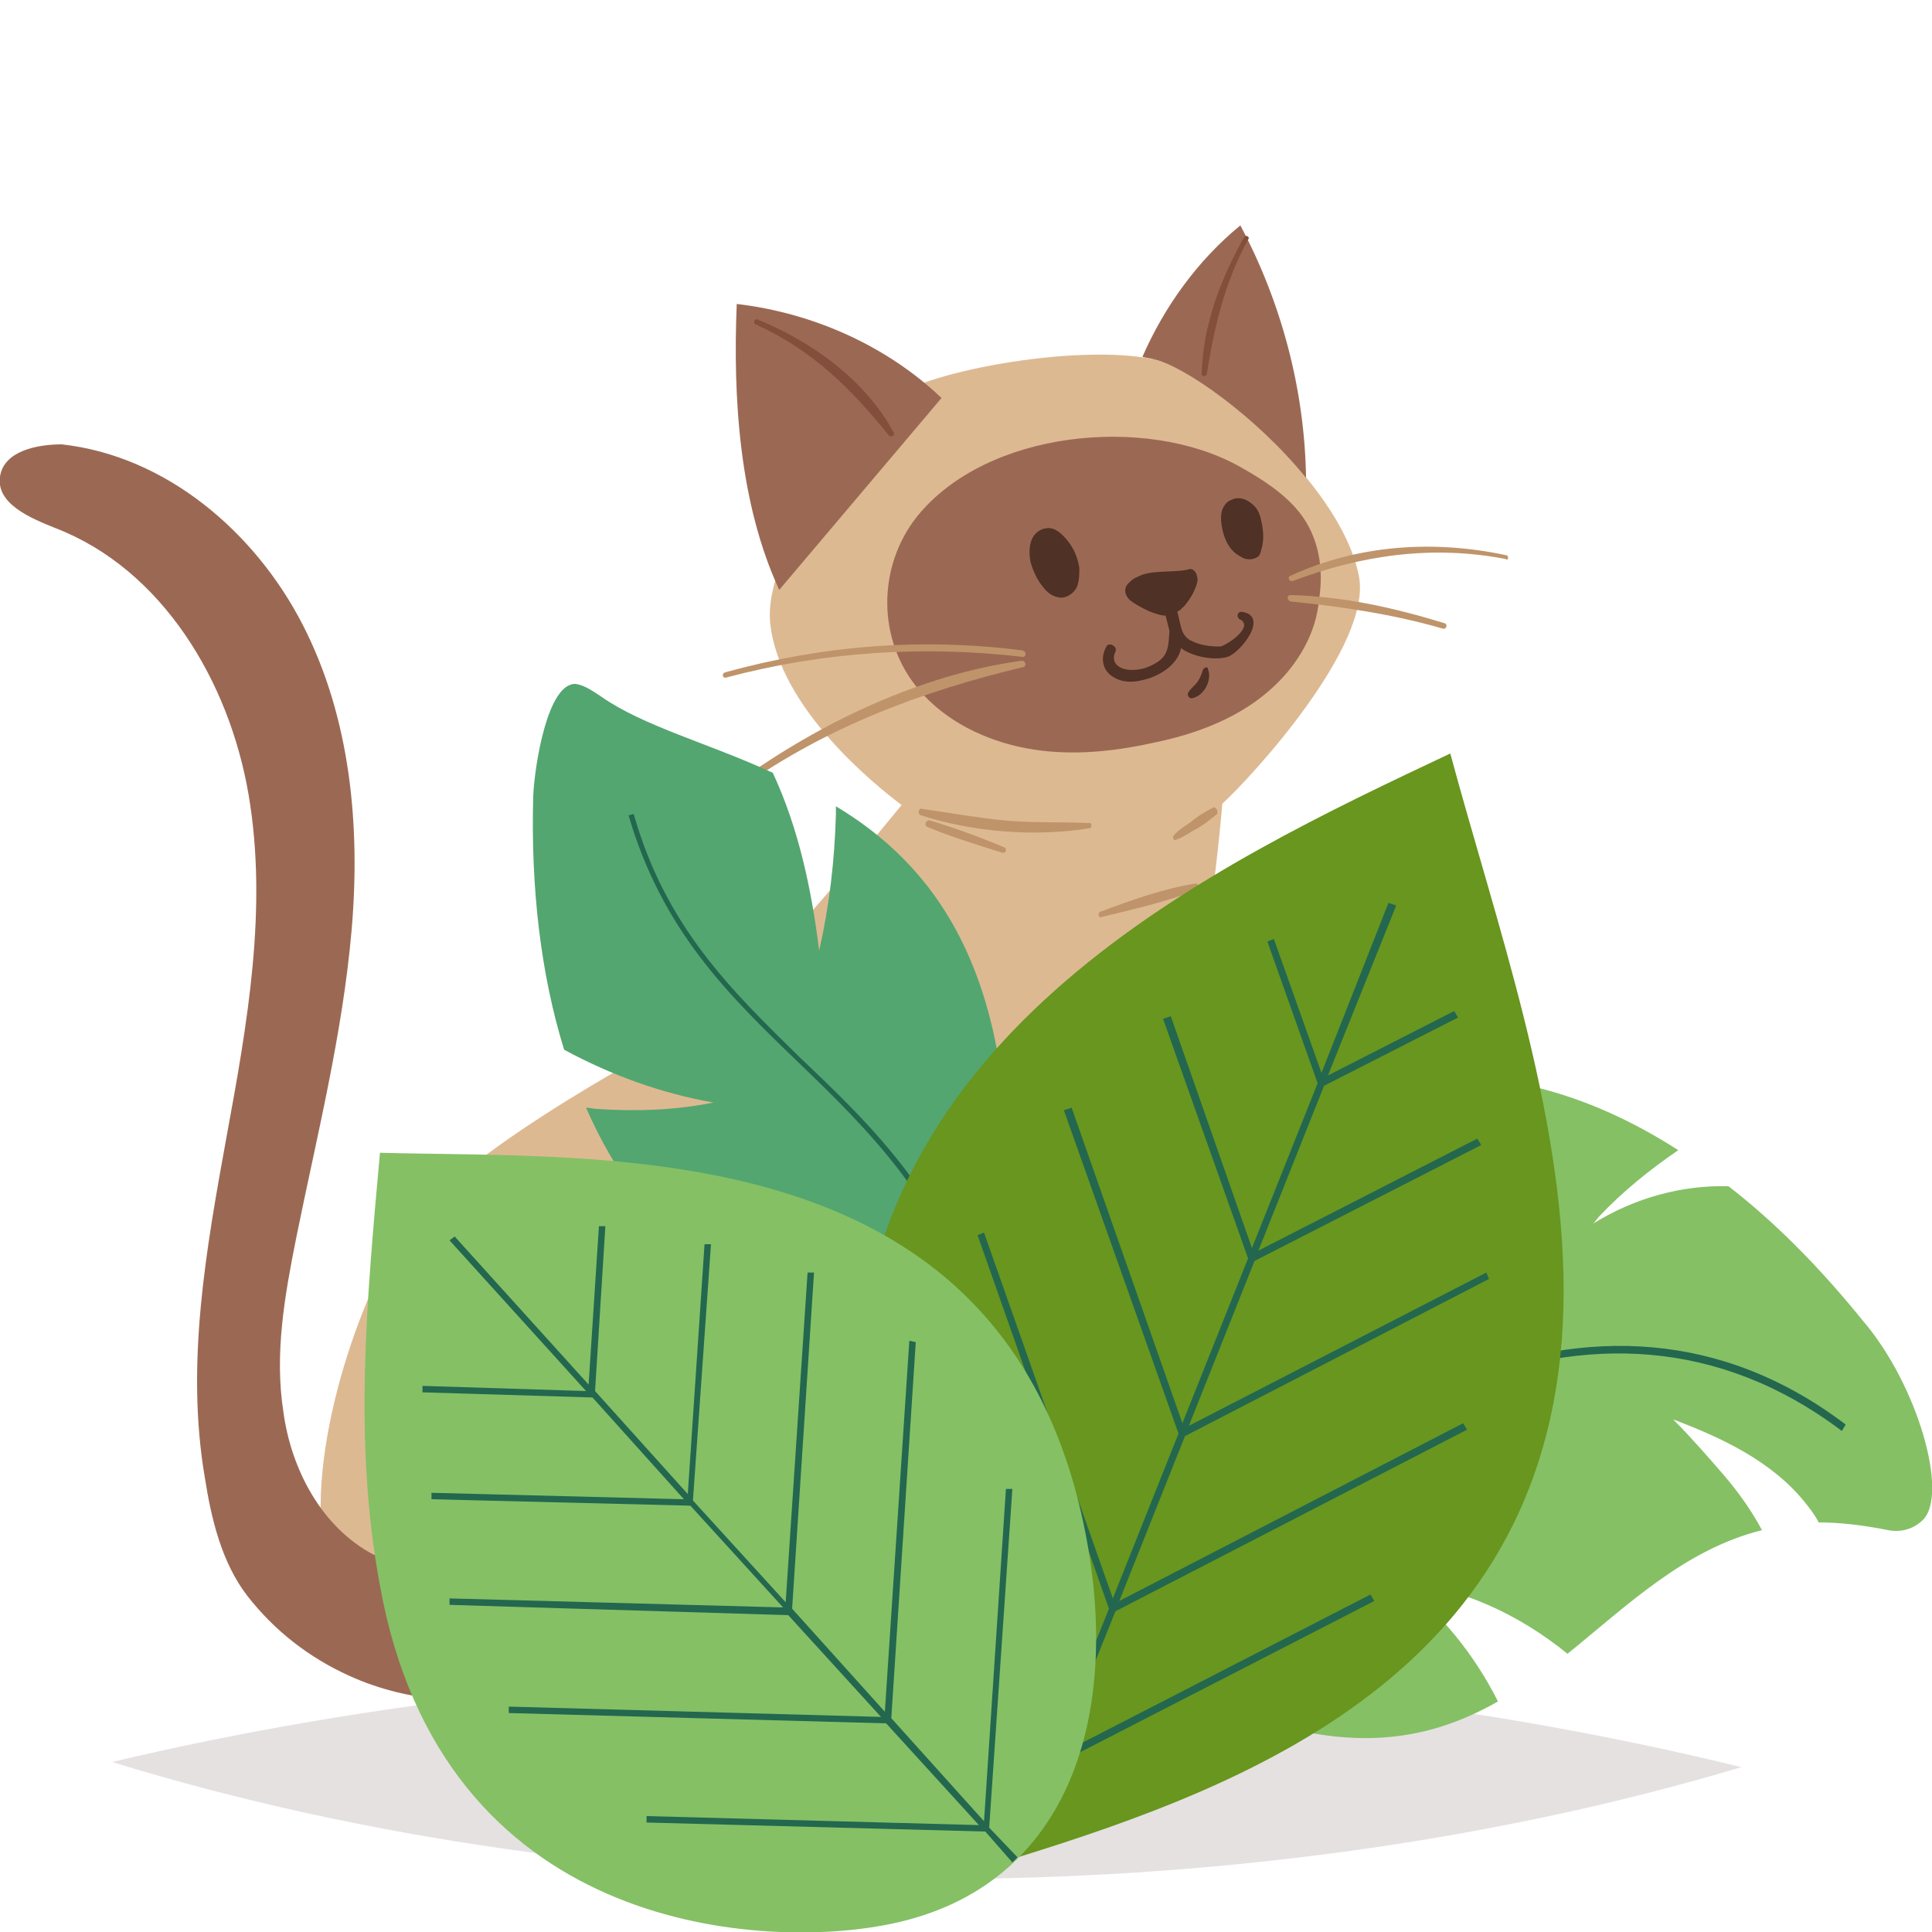
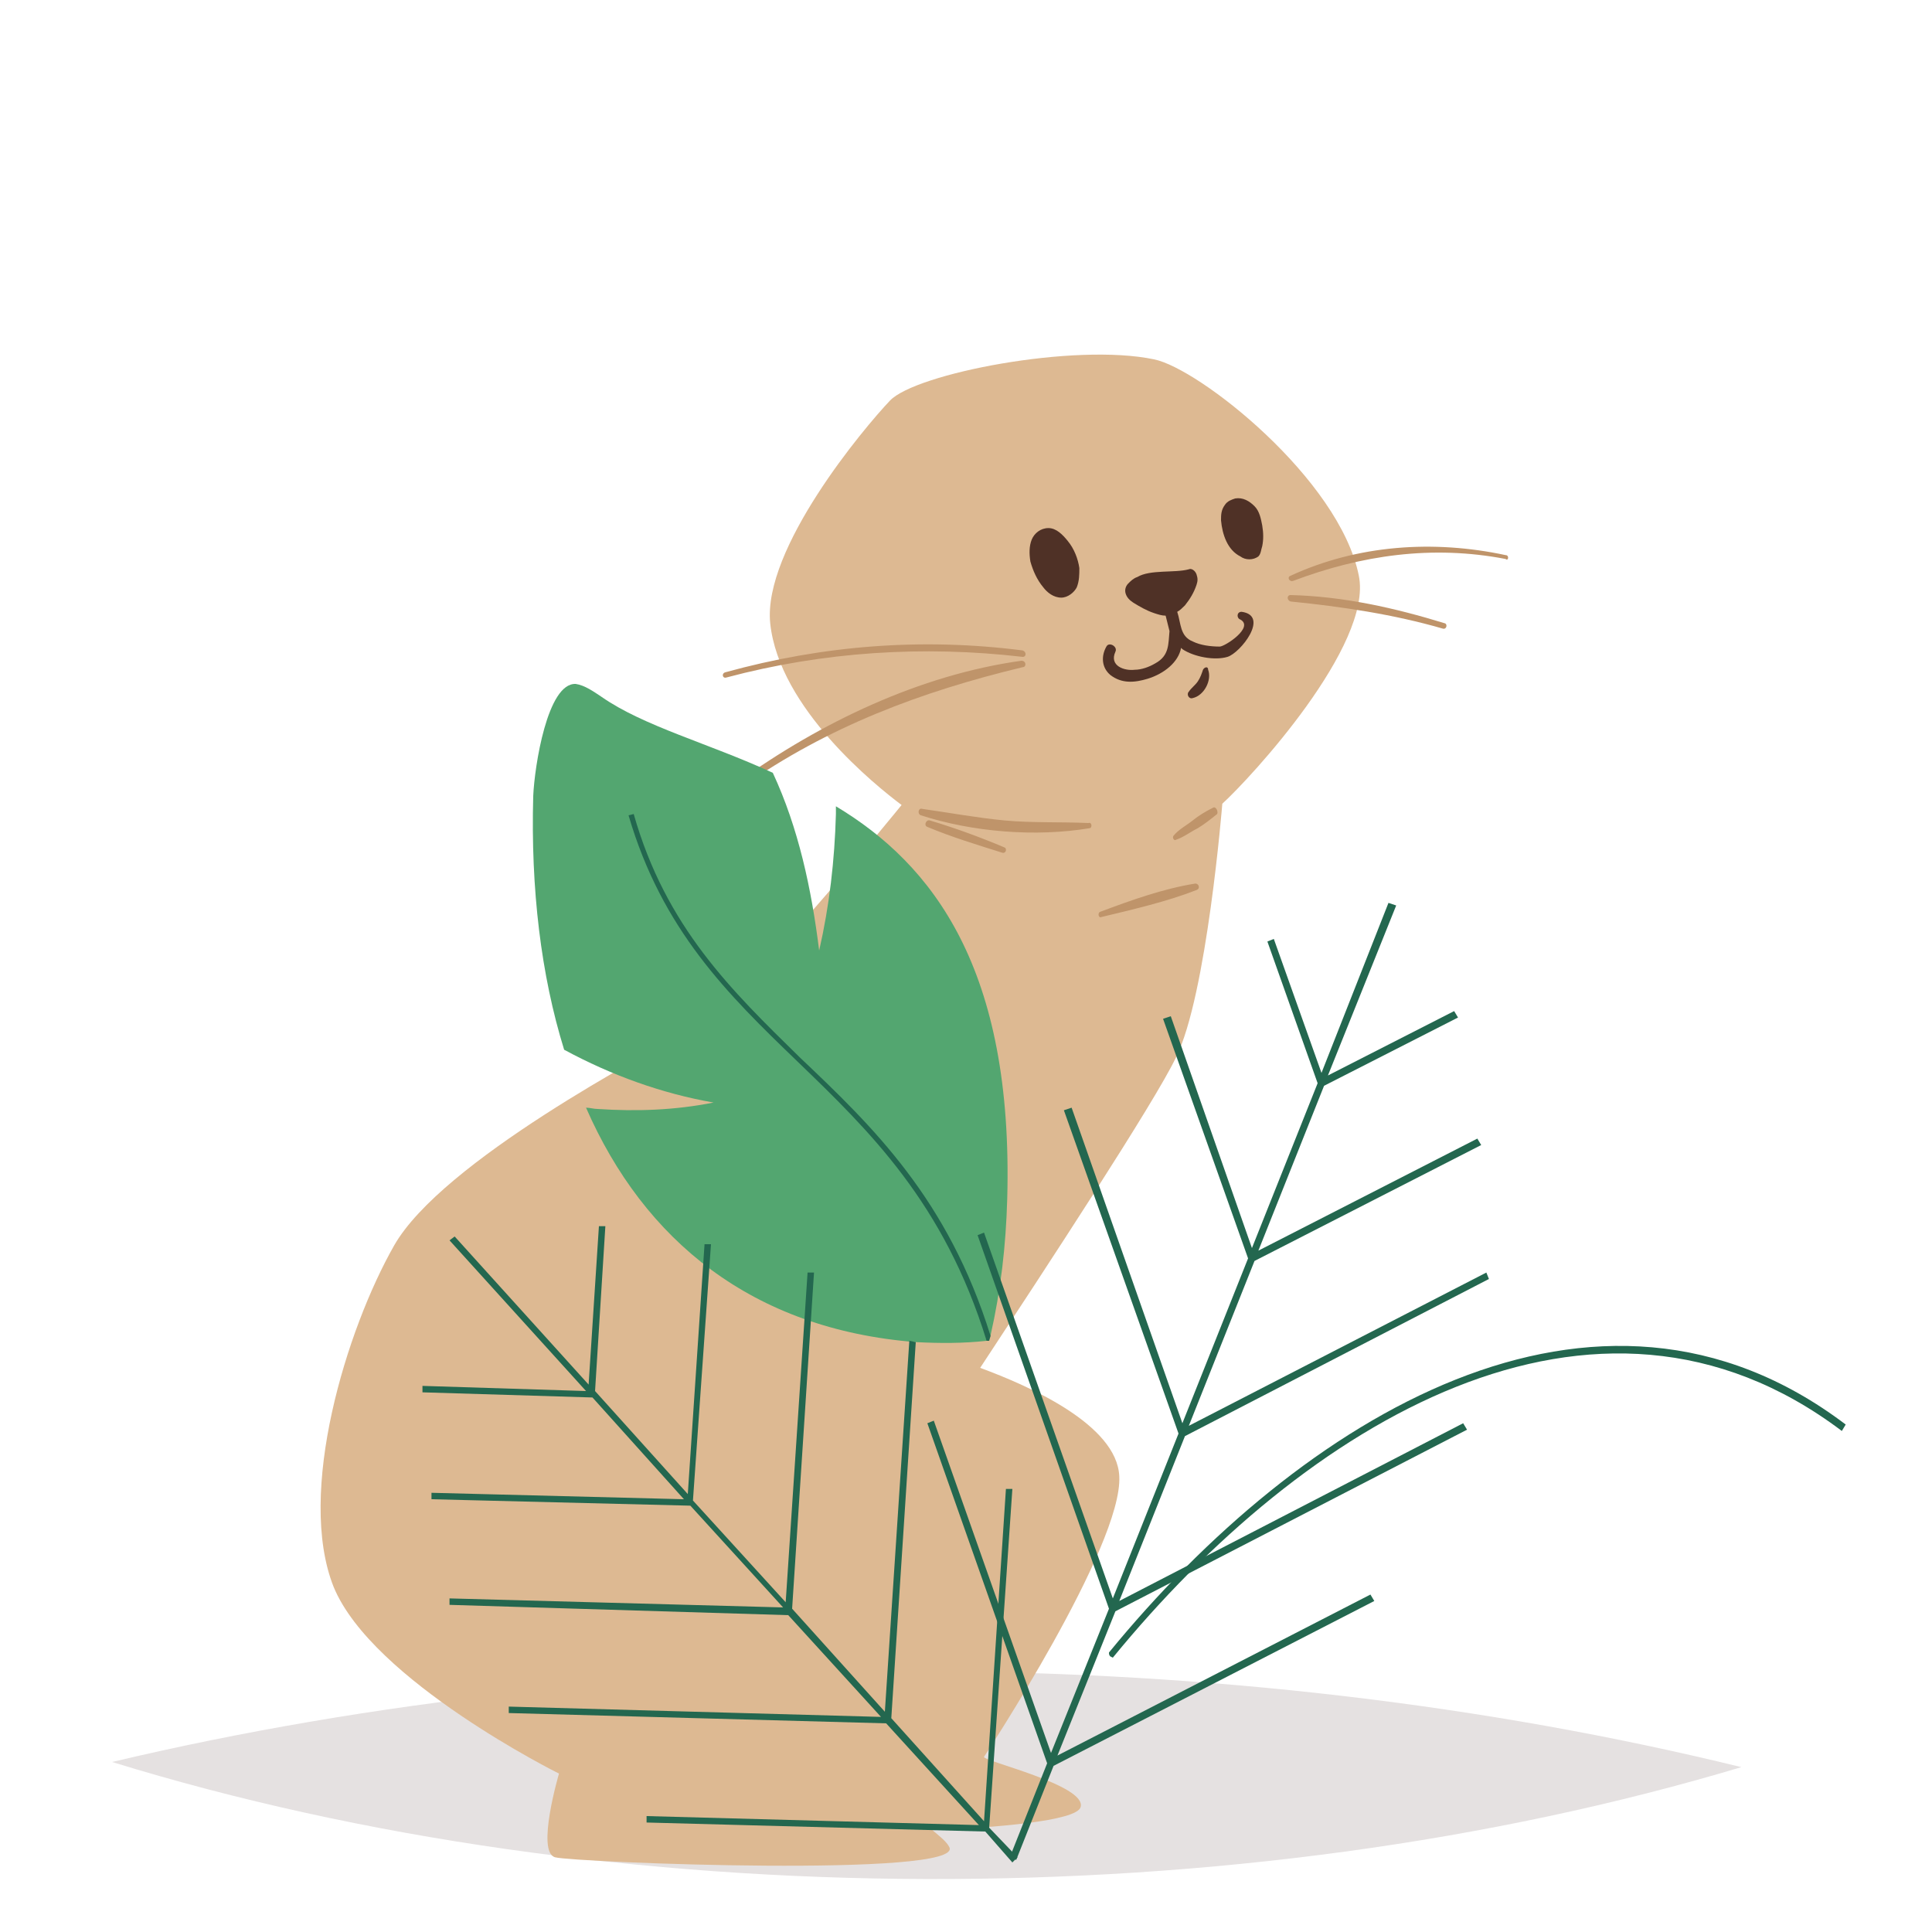
<svg xmlns="http://www.w3.org/2000/svg" version="1.1" id="Calque_1" x="0px" y="0px" viewBox="0 0 150 150" style="enable-background:new 0 0 150 150;" xml:space="preserve">
  <style type="text/css">
	.st0{fill:#E5E1E1;}
	.st1{fill:#DDB992;}
	.st2{fill:#9B6953;}
	.st3{fill:#4F3126;}
	.st4{fill:#BF946A;}
	.st5{fill:#844E3C;}
	.st6{fill:#85C065;}
	.st7{fill:#23674F;}
	.st8{fill:#53A670;}
	.st9{fill:#68961E;}
</style>
  <path class="st0" d="M8.7,136.8c40.1-9.5,86.5-9.4,126.5,0.4C96.1,148.9,47.6,148.8,8.7,136.8z" />
  <path class="st1" d="M105.5,44.7c-1.5-7.5-12.4-16.1-15.9-16.8c-6.2-1.3-18.5,1.1-20.5,3.2c-2,2.1-9.9,11.5-9.3,17.3  c0.7,6.6,8.2,12.6,10.2,14.1h0c0,0-12.4,15.3-16.1,17.3c-3.7,2-19.6,10.4-23.3,16.9c-3.7,6.5-7.6,19.2-4.7,26.5  c3,7.3,17.5,14.5,17.5,14.5s-1.8,6.1-0.3,6.5s31.9,1.6,30.6-0.8c-0.2-0.4-0.7-0.8-1.3-1.3c4.7-0.2,11.2-0.7,11.5-1.8  c0.5-1.7-7.7-3.6-7.5-3.9c0,0,10.8-16.4,10.5-21.8c-0.2-4-7-7-10.8-8.4c5-7.6,13.6-20.7,15.2-24.1c2.4-4.8,3.6-19.7,3.6-19.7h0  C97.1,60.4,106.6,50.1,105.5,44.7z" />
-   <path class="st2" d="M89.6,27.9c-0.3-0.1-0.6-0.1-0.9-0.2c1.7-3.9,4.3-7.5,7.6-10.2c3.2,6,5,12.8,5.1,19.6  C97.5,32.3,91.9,28.4,89.6,27.9z M36.8,122.4l-7.8-1.7c-4-2.1-6.4-6.6-7-11.1c-0.7-4.5,0.1-9,1-13.5c1.6-7.9,3.6-15.8,4.3-23.9  c0.7-8.1-0.1-16.5-3.8-23.7c-3.7-7.2-10.6-13.1-18.7-14C2.9,34.5,0.3,35,0,37c-0.3,2.1,2.3,3.2,4.3,4c8.3,3.2,13.5,11.9,15,20.7  c1.5,8.8-0.1,17.8-1.7,26.5c-1.6,8.8-3.2,17.7-1.7,26.5c0.5,3.2,1.3,6.6,3.3,9.2c2.1,2.7,4.8,4.8,7.9,6.2c2.4,1.1,5,1.7,7.7,1.9  c1.2,0.1,3.2,0.3,4.3-0.2c1.2-0.6,1.1-1.4,0.8-2.9C39.4,126.5,38.1,124.4,36.8,122.4z M57.2,23.6c-0.3,7.3,0.2,15.5,3.3,22.2  l12.6-14.9C68.9,26.9,63.2,24.3,57.2,23.6z M100.9,39.8c-1.2-1.5-2.9-2.6-4.7-3.6c-7.2-4-19.6-2.8-25,3.9c-3.1,3.9-3.1,9.6,0.1,13.4  c2.1,2.5,5.2,4,8.4,4.6c3.2,0.6,6.5,0.3,9.7-0.4c3.5-0.7,7-2,9.6-4.5c1.8-1.7,3.2-4.1,3.4-6.6C102.8,44.2,102.4,41.7,100.9,39.8z" />
  <path class="st3" d="M98,42.4c-0.1,0.3-0.1,0.6-0.3,0.8c-0.4,0.3-1,0.3-1.4,0c-1-0.5-1.4-1.7-1.5-2.8c0-0.4,0-0.8,0.3-1.2  c0.2-0.3,0.5-0.4,0.8-0.5c0.6-0.1,1.1,0.2,1.5,0.6c0.4,0.4,0.5,1,0.6,1.5C98.1,41.4,98.1,41.9,98,42.4z M82.9,42  c-0.4-0.5-0.9-1-1.5-1c-0.6,0-1.1,0.4-1.3,0.9c-0.2,0.5-0.2,1.1-0.1,1.7c0.2,0.7,0.5,1.4,1,2c0.3,0.4,0.8,0.8,1.4,0.8  c0.5,0,1-0.4,1.2-0.8c0.2-0.5,0.2-1,0.2-1.5C83.7,43.4,83.4,42.6,82.9,42z M96.4,47.5C96,47.5,96,48,96.3,48.1  c1.1,0.6-1.2,2.1-1.6,2.1c-0.7,0-1.5-0.1-2.1-0.4c-1-0.4-0.9-1.4-1.2-2.3c0.2-0.1,0.4-0.3,0.6-0.5c0.4-0.5,0.7-1,0.9-1.6  c0.1-0.3,0.1-0.5,0-0.8c-0.1-0.3-0.4-0.5-0.6-0.4c-1.1,0.3-3,0-4,0.6c-0.3,0.1-0.5,0.3-0.7,0.5c-0.2,0.2-0.3,0.5-0.2,0.8  c0.1,0.3,0.3,0.5,0.6,0.7c0.5,0.3,1,0.6,1.6,0.8c0.3,0.1,0.6,0.2,0.9,0.2c0.1,0.4,0.2,0.8,0.3,1.2c-0.1,1,0,1.9-1.1,2.5  c-0.5,0.3-1.1,0.5-1.6,0.5c-0.8,0.1-2-0.3-1.5-1.4c0.2-0.4-0.5-0.8-0.7-0.4c-0.4,0.7-0.4,1.6,0.3,2.2c0.9,0.7,1.9,0.6,2.9,0.3  c1.3-0.4,2.4-1.3,2.6-2.4c0,0,0.1,0.1,0.1,0.1c0.9,0.6,2.5,0.9,3.5,0.6C96.3,50.7,98.6,47.8,96.4,47.5z M93.4,52  c-0.1,0.3-0.2,0.6-0.4,0.9c-0.2,0.3-0.5,0.5-0.7,0.8c-0.2,0.2,0,0.6,0.3,0.5c0.9-0.2,1.5-1.4,1.2-2.2C93.8,51.7,93.5,51.8,93.4,52z" />
  <path class="st4" d="M84.6,64.3c-4.2,0.7-9.1,0.3-13.1-1c-0.3-0.1-0.2-0.6,0.1-0.5c2.1,0.3,4.3,0.7,6.4,0.9c2.2,0.2,4.3,0.1,6.5,0.2  C84.8,63.8,84.8,64.3,84.6,64.3z M72.2,63.7c-0.3-0.1-0.5,0.4-0.2,0.5c1.9,0.8,3.9,1.4,5.8,2c0.3,0.1,0.4-0.3,0.2-0.4  C76.1,65,74.2,64.3,72.2,63.7z M92.8,68.6c-2.5,0.4-5,1.3-7.4,2.2c-0.2,0.1-0.1,0.5,0.1,0.4c2.5-0.6,5.1-1.2,7.4-2.1  C93.2,69,93.1,68.6,92.8,68.6z M94.2,62.7c-0.6,0.3-1.1,0.6-1.6,1c-0.5,0.4-1.1,0.7-1.5,1.2c-0.1,0.2,0.1,0.4,0.2,0.3  c0.6-0.2,1.1-0.6,1.7-0.9c0.5-0.3,1-0.7,1.5-1.1C94.6,63,94.4,62.6,94.2,62.7z M79.3,51.3c-7.9,1.1-15.6,4.8-22,9.4  c-0.2,0.2,0,0.5,0.3,0.4c6.7-4.7,13.9-7.4,21.8-9.3C79.7,51.8,79.7,51.3,79.3,51.3z M79.4,51c0.3,0,0.3-0.4,0-0.5  c-7.8-1-15.5-0.4-23.1,1.7c-0.3,0.1-0.2,0.5,0.1,0.4C63.9,50.6,71.7,50.1,79.4,51z M116.9,43.1c-5.6-1.2-11.5-0.8-16.7,1.6  c-0.3,0.1-0.1,0.5,0.2,0.4c5.3-2,10.8-2.8,16.5-1.7C117.1,43.6,117.2,43.1,116.9,43.1z M100.2,46.2c-0.3,0-0.3,0.4,0,0.5  c4,0.4,8,1,11.8,2.1c0.3,0.1,0.4-0.3,0.2-0.4C108.3,47.2,104.3,46.3,100.2,46.2z" />
-   <path class="st5" d="M96.6,18.4c0.1-0.2,0.5,0,0.3,0.2c-1.8,3.3-2.6,6.7-3.2,10.4c0,0.3-0.5,0.2-0.4,0  C93.4,25.2,94.8,21.6,96.6,18.4z M58.7,25.2c4.4,2,7.4,5,10.3,8.6c0.2,0.2,0.5,0,0.4-0.2c-2.2-4.1-6.4-7.1-10.6-8.8  C58.6,24.7,58.4,25.1,58.7,25.2z" />
-   <path class="st6" d="M149.3,118c-0.7,0.7-1.7,1-2.7,0.8c-2-0.4-3.8-0.6-5.4-0.6c-0.3-0.6-0.7-1.1-1.1-1.6c-2.6-3.2-6.5-5-10.2-6.4  c1.4,1.4,2.7,2.9,4,4.4c1.1,1.3,2.1,2.7,2.9,4.2c-6,1.5-10.4,5.8-15.1,9.6c-3.8-3.1-8.4-5.2-13.1-5.6c1.6,1.2,3.1,2.6,4.4,4.2  c1.3,1.6,2.4,3.3,3.3,5.1c-5.6,3.2-12.5,4.5-23.1-0.4c-2.2-1-4.6-1.9-6.8-3c-0.1,0-0.2-0.1-0.2-0.1c0-0.1-0.1-0.2-0.1-0.3  c-1.7-8.1-0.6-16.6,1.9-23.8c0.9,2.2,2.1,4.3,3.3,6.3c-0.4-4.9-0.2-9.9,0.7-14.7c1.2-2,2.6-3.8,3.9-5.3c7.4-7.9,20.4-10.5,34.4-1.5  c-2.2,1.5-4.3,3.2-6.1,5.1c-0.2,0.2-0.3,0.4-0.5,0.6c3.2-2,6.9-3,10.5-2.9c3.5,2.7,7,6.2,10.4,10.4C148.9,107.5,151.3,116,149.3,118  z" />
  <path class="st7" d="M86.4,128.7c14.8-18.1,37.4-32.1,56.6-17.6l0.3-0.5c-19.4-14.7-42.3-0.5-57.2,17.7c0,0.1,0,0.2,0.1,0.3  C86.2,128.6,86.4,128.7,86.4,128.7z" />
  <path class="st8" d="M78.2,93.1c-0.1,3.6-0.5,7.1-1.3,10.6c0,0.1-0.1,0.3-0.1,0.4l-0.2,0c-1.8,0.2-3.6,0.2-5.5,0.1  c-12.7-1-21.1-7.9-25.6-18.2c0.3,0,0.6,0.1,0.9,0.1c3,0.2,6,0.1,9-0.5c-4-0.7-7.9-2.1-11.6-4.1c-1.8-5.8-2.6-12.5-2.4-19.7  c0.1-2.3,1.1-8.8,3.3-8.7c0.7,0.1,1.4,0.6,2,1C50,56.4,55,57.7,60,60c2,4.3,3,9,3.6,13.8c0.8-3.5,1.2-7,1.3-10.6c0-0.2,0-0.4,0-0.6  C72.4,67.1,78.7,75.2,78.2,93.1z" />
  <path class="st7" d="M76.9,103.7c0,0.1-0.1,0.3-0.1,0.4l-0.2,0c-3.3-10.7-9.1-16.3-14.7-21.7c-5.4-5.2-10.5-10.2-13.1-19.1l0.4-0.1  c2.5,8.8,7.6,13.7,12.9,18.9C67.8,87.5,73.6,93.1,76.9,103.7z" />
-   <path class="st9" d="M112.6,58.5c-18.2,8.6-46.1,21.6-46.1,50.8c0,12.2,5.1,24.4,12.2,35c19.1-5.9,42.7-15.1,42.7-44.1  C121.4,86.3,116.1,71.5,112.6,58.5z" />
  <polygon class="st7" points="72,110.5 72.5,110.3 81.6,136.1 86.1,124.9 75.9,95.9 76.4,95.7 86.4,124.1 91.5,111.3 82.6,86.2   83.2,86 91.8,110.5 96.9,97.7 90.3,79.1 90.9,78.9 97.2,96.9 102.3,84.1 98.4,73.1 98.9,72.9 102.6,83.3 107.8,70.1 108.4,70.3   103.1,83.5 112.9,78.5 113.2,79 102.8,84.3 97.7,97.1 114.7,88.4 115,88.9 97.4,97.9 92.3,110.7 115.4,98.8 115.6,99.3 92,111.5   86.9,124.3 113.6,110.5 113.9,111 86.6,125.1 82.1,136.3 106.4,123.8 106.7,124.3 81.8,137.1 78.9,144.4 78.4,144.2 81.3,136.9 " />
-   <path class="st6" d="M29.5,89.5c17.9,0.5,49.1-1.8,54.9,30.2c2.5,13.7-1.4,27.2-15.9,29.8c-9.8,1.8-34.2,0.4-39-26.4  C27.4,111.9,28.5,100.7,29.5,89.5z" />
  <polygon class="st7" points="39.5,133 39.5,132.5 68.4,133.3 61.2,125.4 34.9,124.6 34.9,124.1 60.8,124.8 53.6,116.9 33.5,116.4   33.5,115.9 53.1,116.4 46,108.5 32.8,108.1 32.8,107.6 45.5,108 34.9,96.3 35.3,96 45.7,107.5 46.5,95.2 47,95.2 46.2,108 53.4,116   54.7,96.6 55.2,96.6 53.8,116.5 61,124.4 62.7,98.8 63.2,98.8 61.5,124.9 68.7,132.9 70.6,104.1 71.1,104.2 69.2,133.4 76.4,141.4   78.1,115.6 78.6,115.6 76.8,141.9 79,144.2 78.6,144.6 76.5,142.2 50.2,141.5 50.2,141 76,141.7 68.8,133.8 " />
</svg>